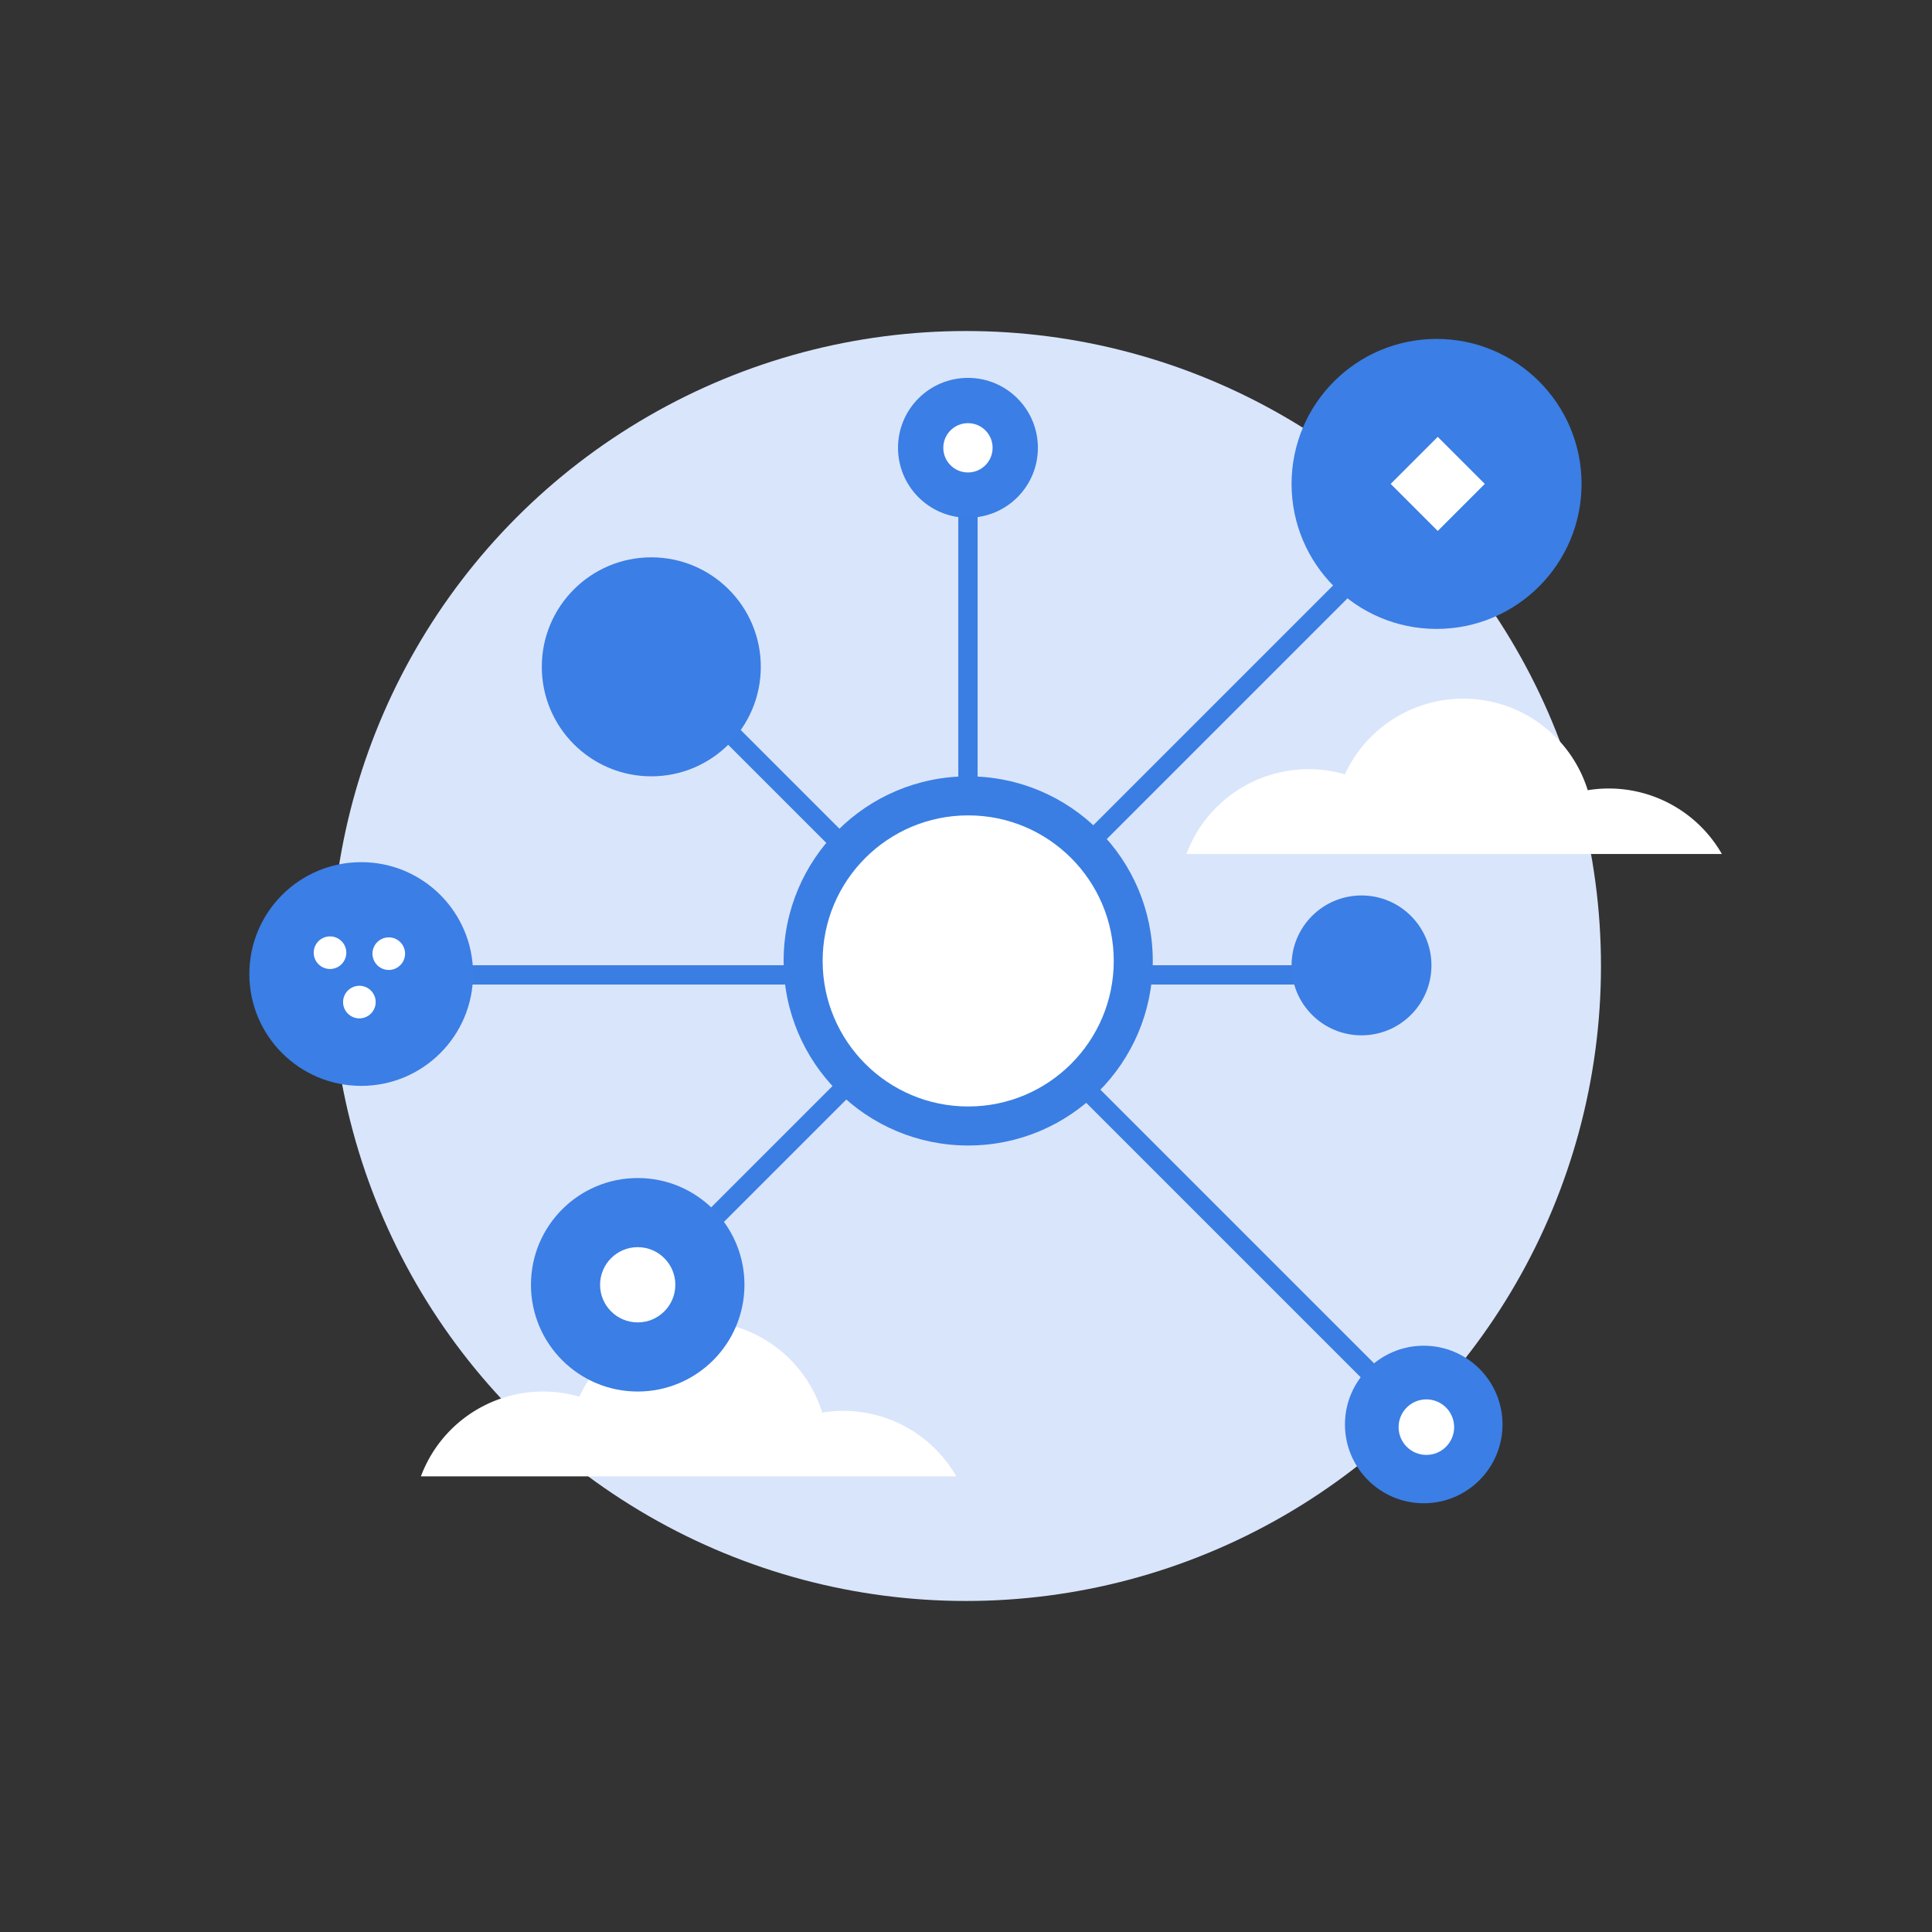
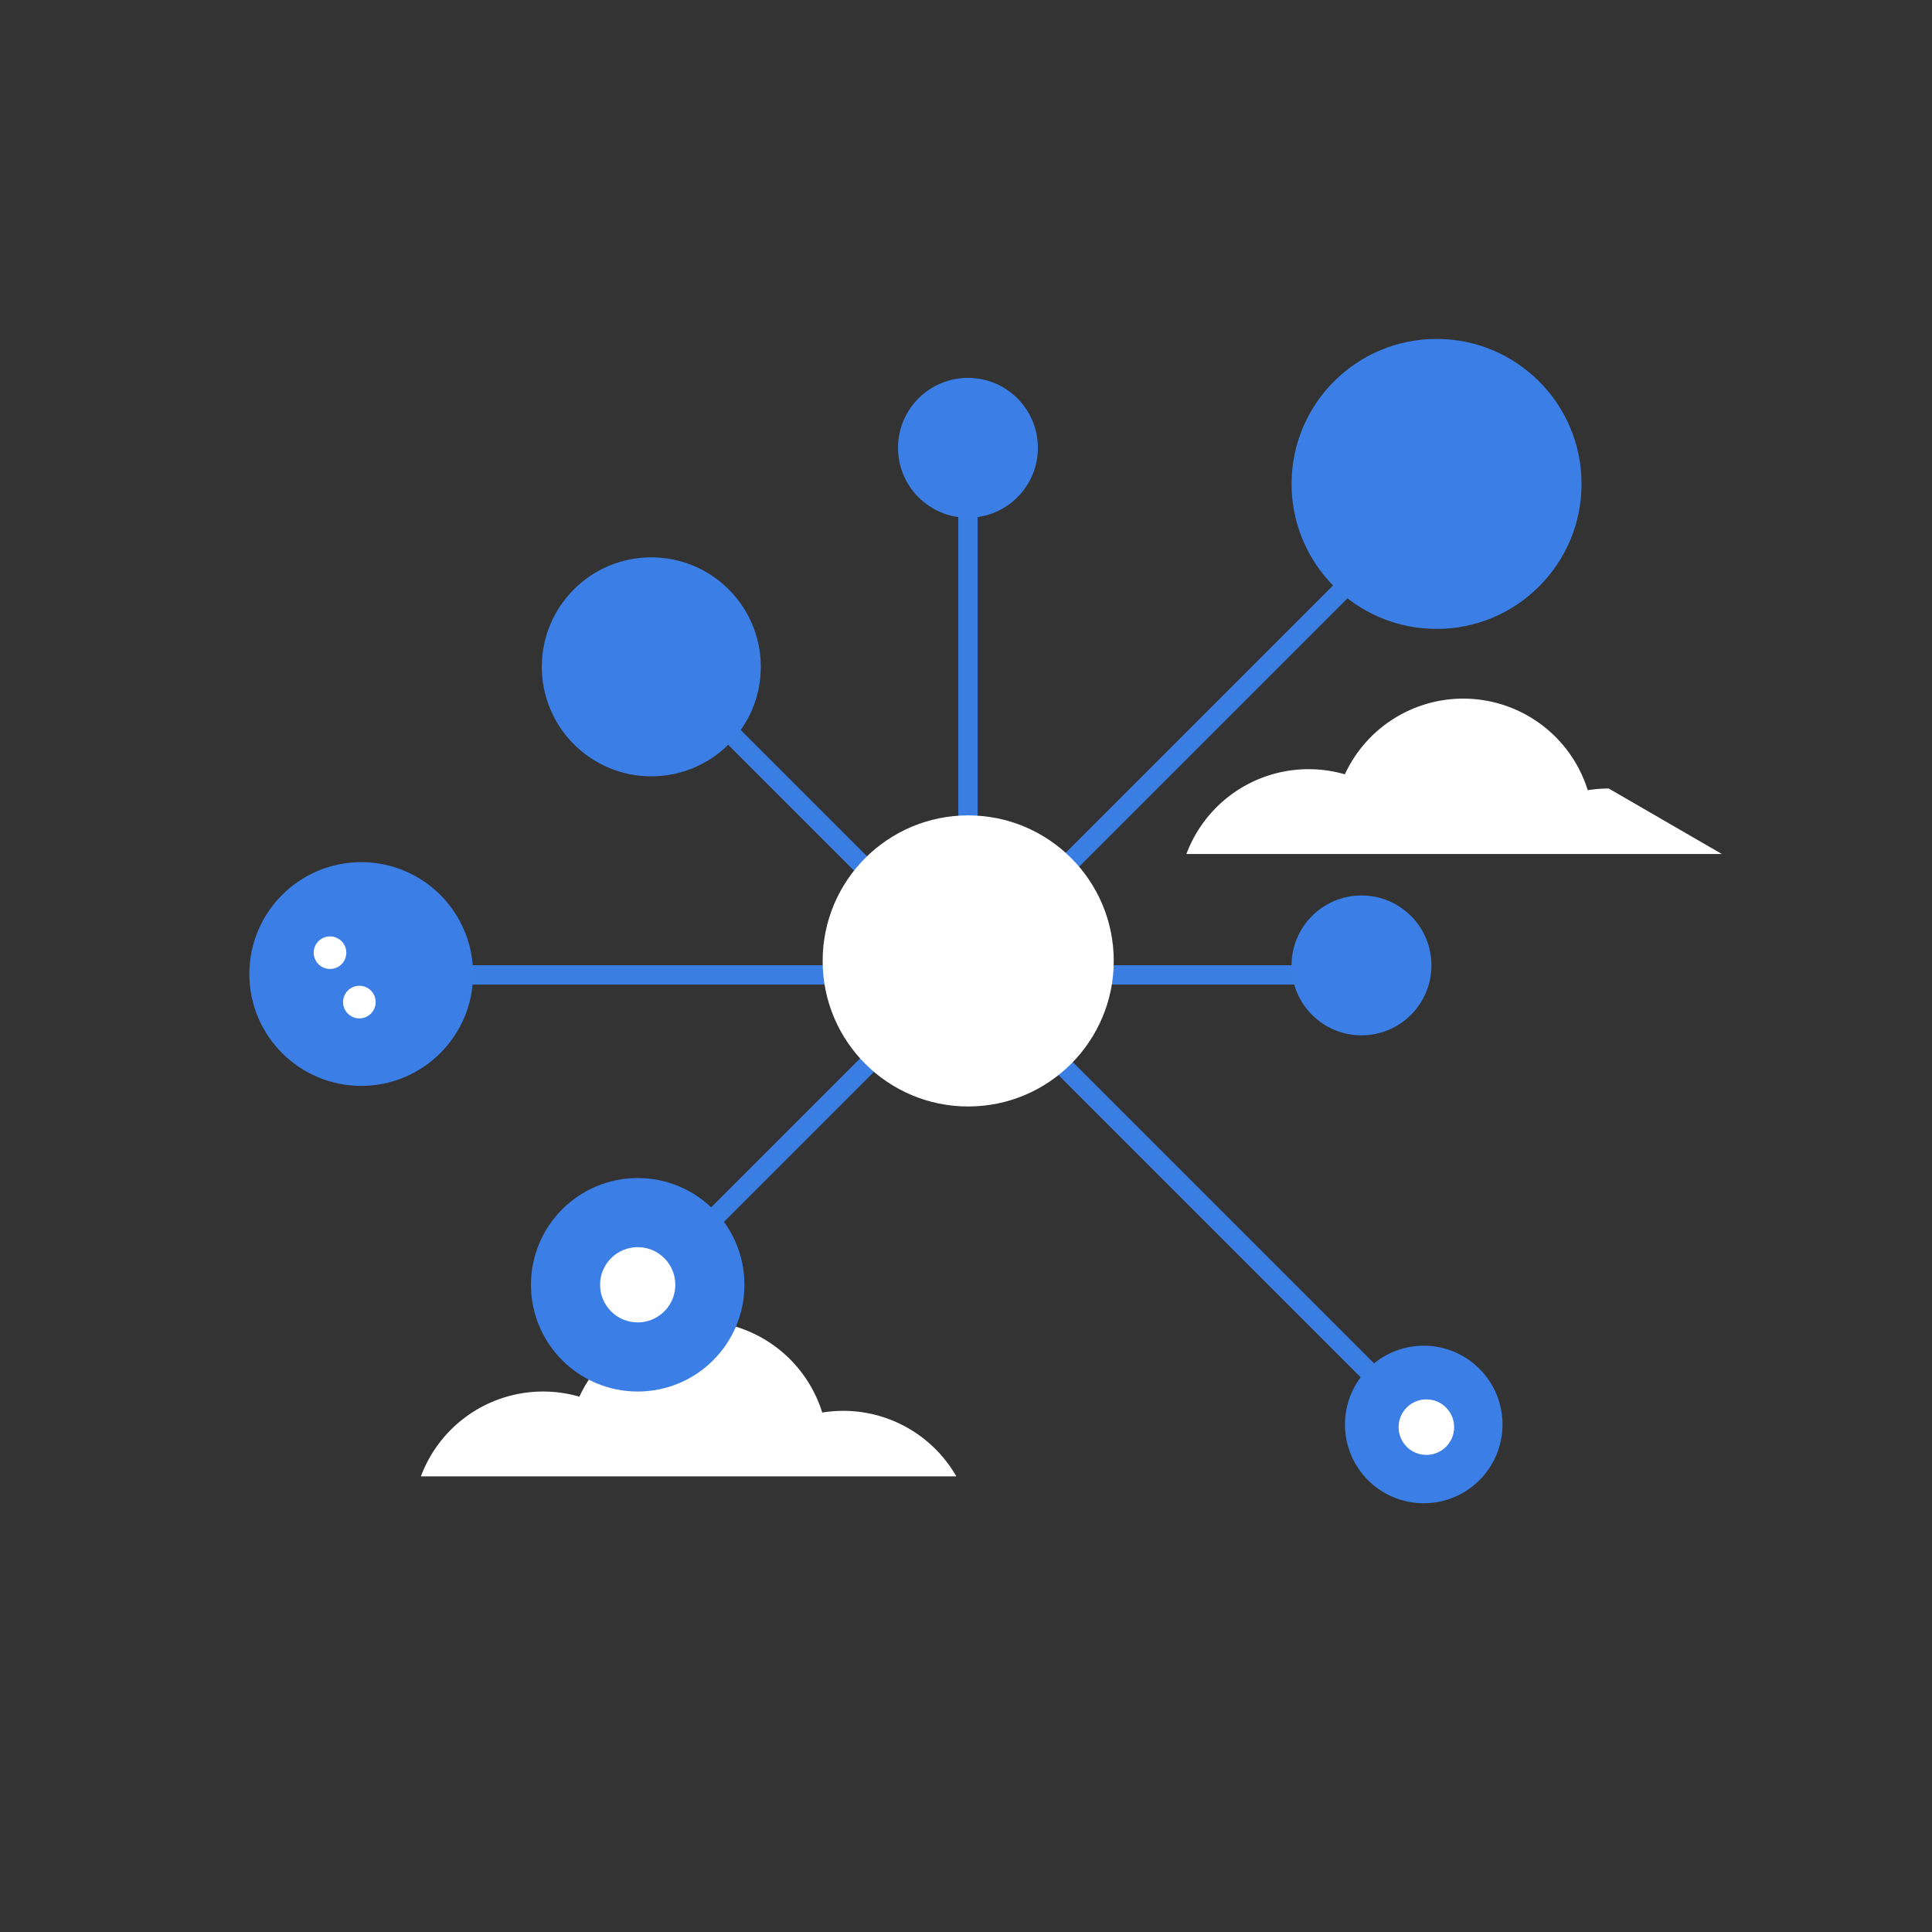
<svg xmlns="http://www.w3.org/2000/svg" id="_1" data-name="1" viewBox="0 0 800 800">
  <rect x="0" y="0" width="800" height="800" fill="#333333" stroke="none" />
  <defs>
    <style>.cls-1{fill:#d9e5fb;}.cls-2{fill:#fff;}.cls-3{fill:none;stroke:#3a7ee3;stroke-linecap:round;stroke-miterlimit:10;stroke-width:8px;}.cls-4{fill:#3a7ee3;}.cls-5{fill:#3b7ee5;}</style>
  </defs>
-   <circle class="cls-1" cx="400" cy="400" r="262.93" />
-   <path class="cls-2" d="M666.15,326.5a54.33,54.33,0,0,0-8.7.71,54,54,0,0,0-100.57-6.58,54,54,0,0,0-65.61,33H713A54,54,0,0,0,666.15,326.5Z" />
+   <path class="cls-2" d="M666.15,326.5a54.33,54.33,0,0,0-8.7.71,54,54,0,0,0-100.57-6.58,54,54,0,0,0-65.61,33H713Z" />
  <path class="cls-2" d="M349.17,584.2a54.23,54.23,0,0,0-8.7.71,54,54,0,0,0-100.57-6.58,54,54,0,0,0-65.61,33H396A54,54,0,0,0,349.17,584.2Z" />
  <line class="cls-3" x1="400.81" y1="185.43" x2="400.81" y2="397.9" />
  <line class="cls-3" x1="595.12" y1="204.96" x2="264.98" y2="535.1" />
  <line class="cls-3" x1="563.77" y1="403.69" x2="136.61" y2="403.69" />
  <line class="cls-3" x1="587.61" y1="588.83" x2="245.77" y2="246.99" />
-   <circle class="cls-4" cx="400.91" cy="397.9" r="76.43" />
  <circle class="cls-2" cx="400.91" cy="397.9" r="60.27" />
  <circle class="cls-5" cx="400.81" cy="185.43" r="28.96" />
-   <circle class="cls-2" cx="400.81" cy="185.43" r="10.21" />
  <circle class="cls-5" cx="563.77" cy="399.75" r="28.96" />
  <circle class="cls-5" cx="149.57" cy="403.32" r="46.32" />
  <circle class="cls-5" cx="589.54" cy="589.85" r="32.62" />
  <circle class="cls-5" cx="269.69" cy="276.12" r="45.34" />
  <circle class="cls-5" cx="264.06" cy="532" r="44.2" />
  <circle class="cls-5" cx="594.85" cy="200.38" r="60.04" />
  <circle class="cls-2" cx="264.06" cy="532" r="15.58" />
  <circle class="cls-2" cx="590.63" cy="590.95" r="11.5" />
  <circle class="cls-2" cx="136.65" cy="394.49" r="6.75" />
-   <circle class="cls-2" cx="160.98" cy="394.89" r="6.75" />
  <circle class="cls-2" cx="148.81" cy="414.94" r="6.75" />
-   <rect class="cls-2" x="581.56" y="186.6" width="27.55" height="27.55" transform="translate(316.06 -362.28) rotate(45)" />
</svg>